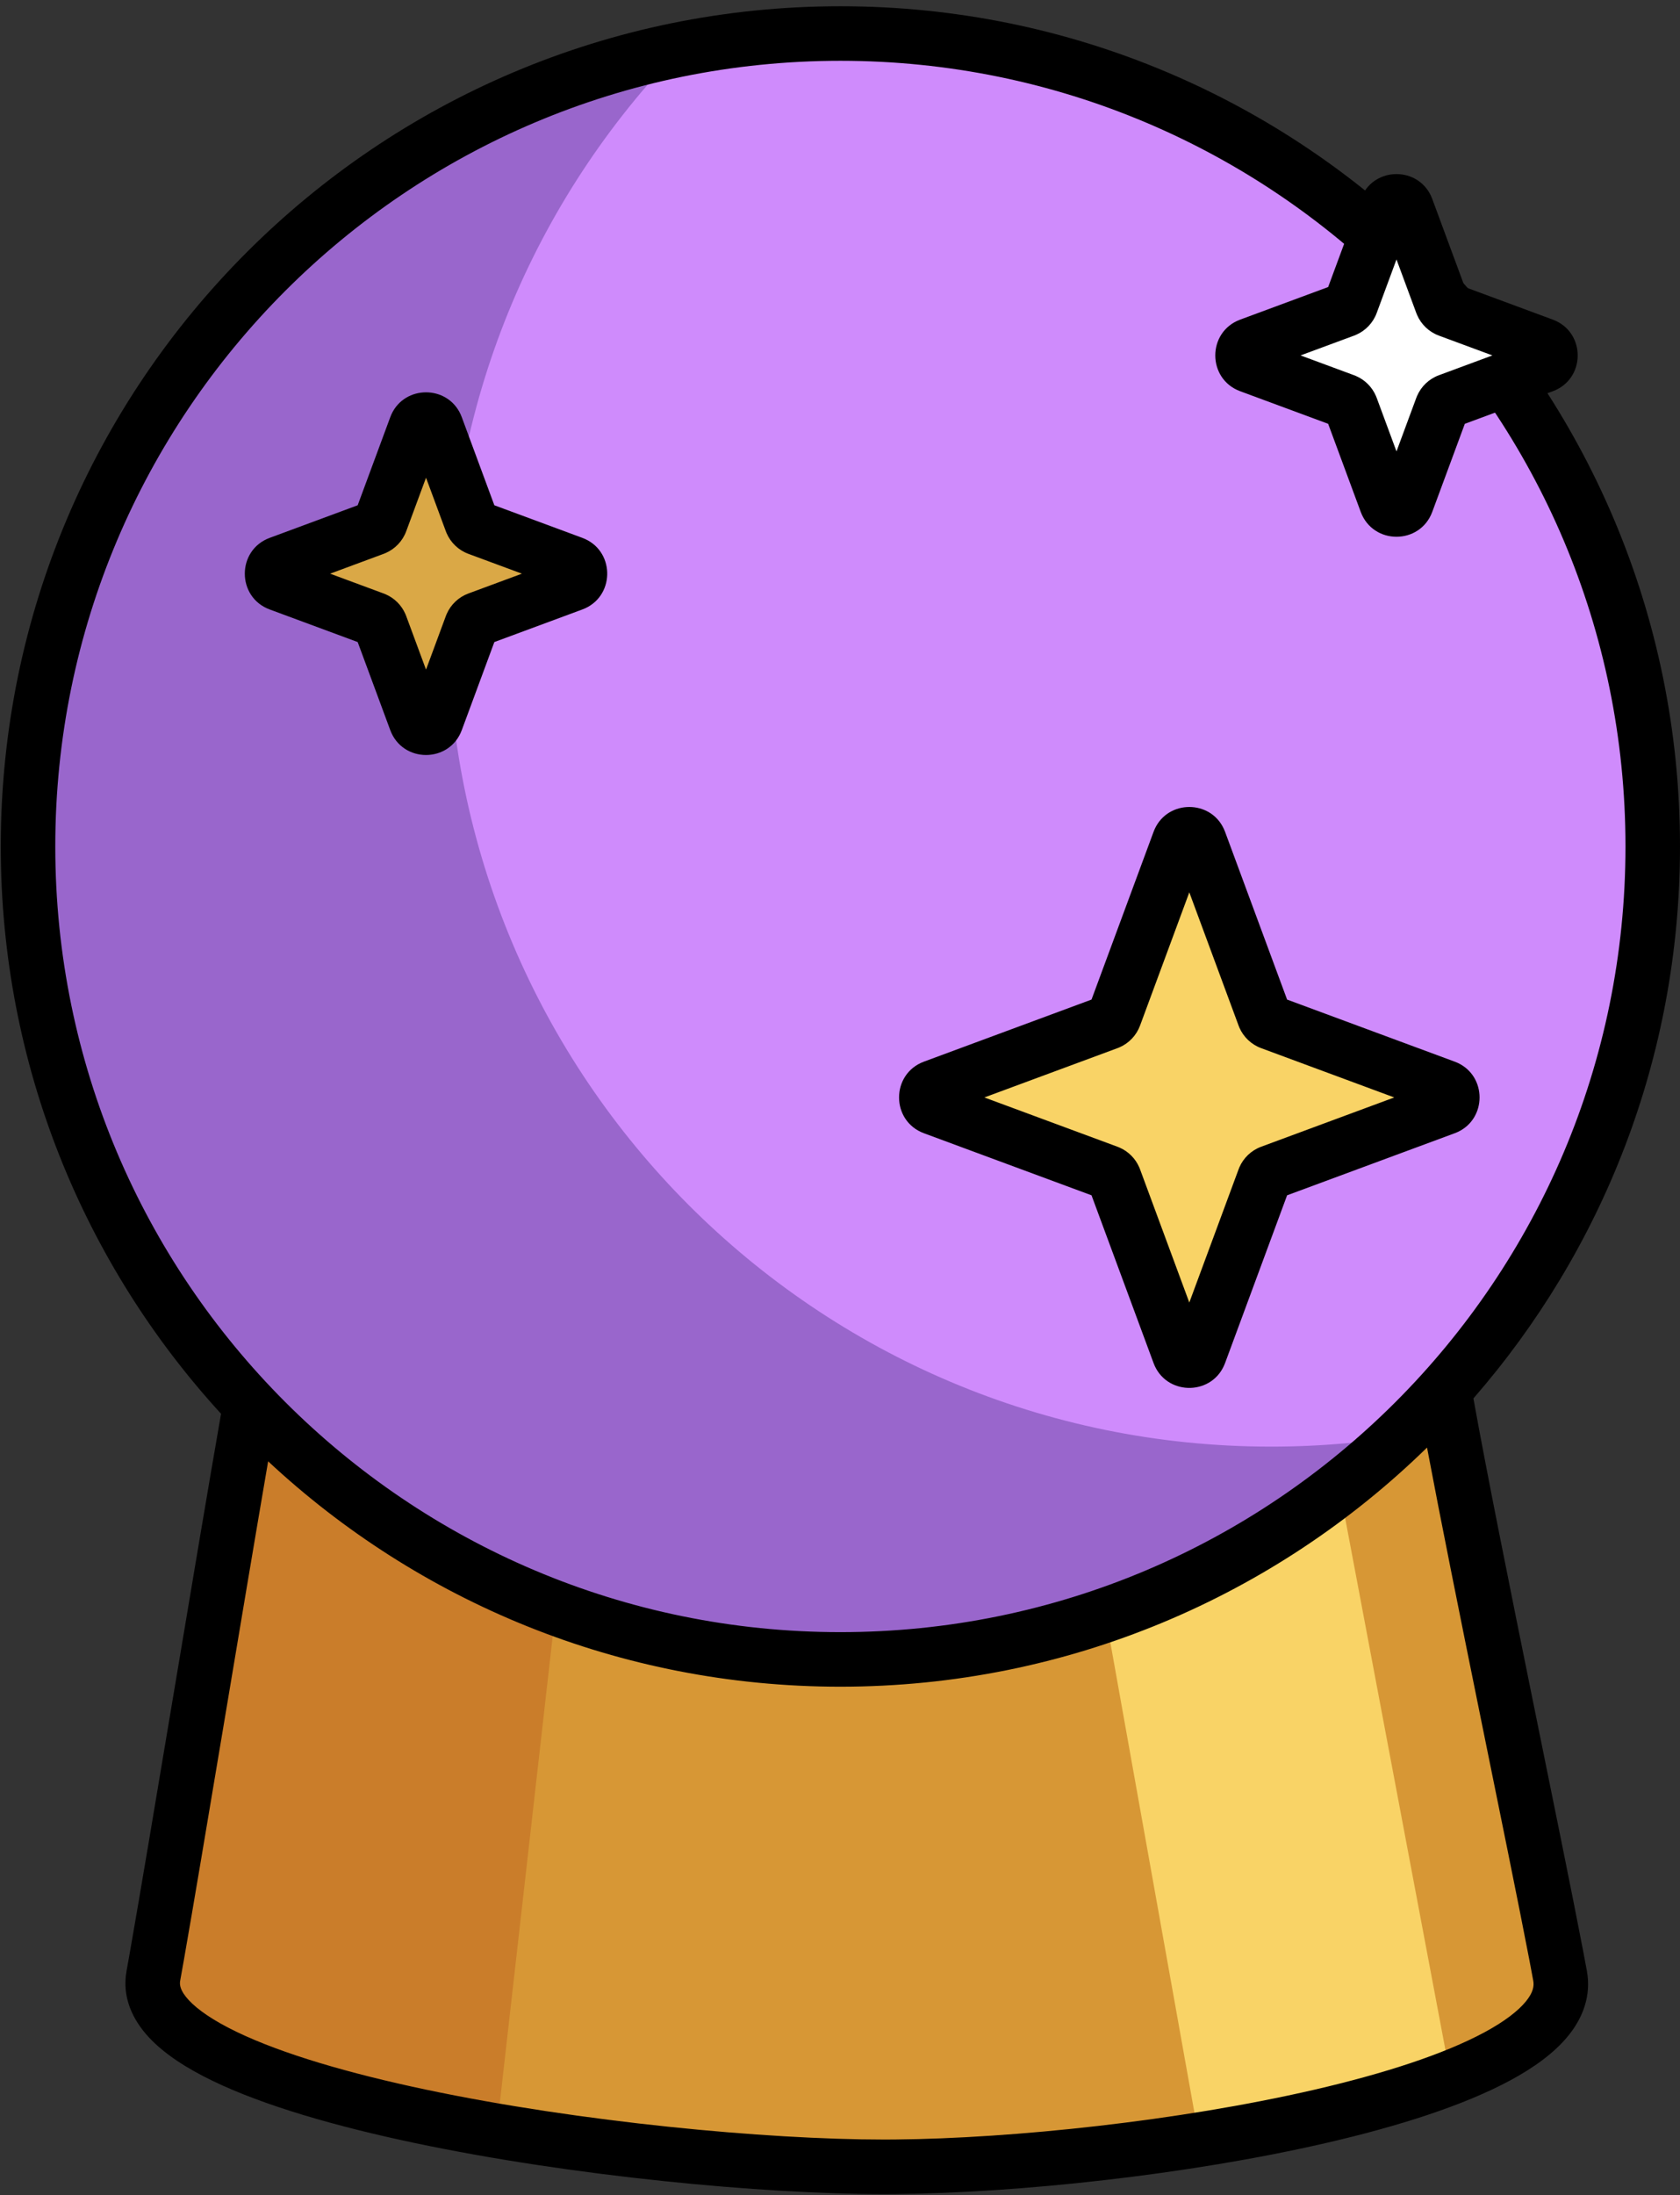
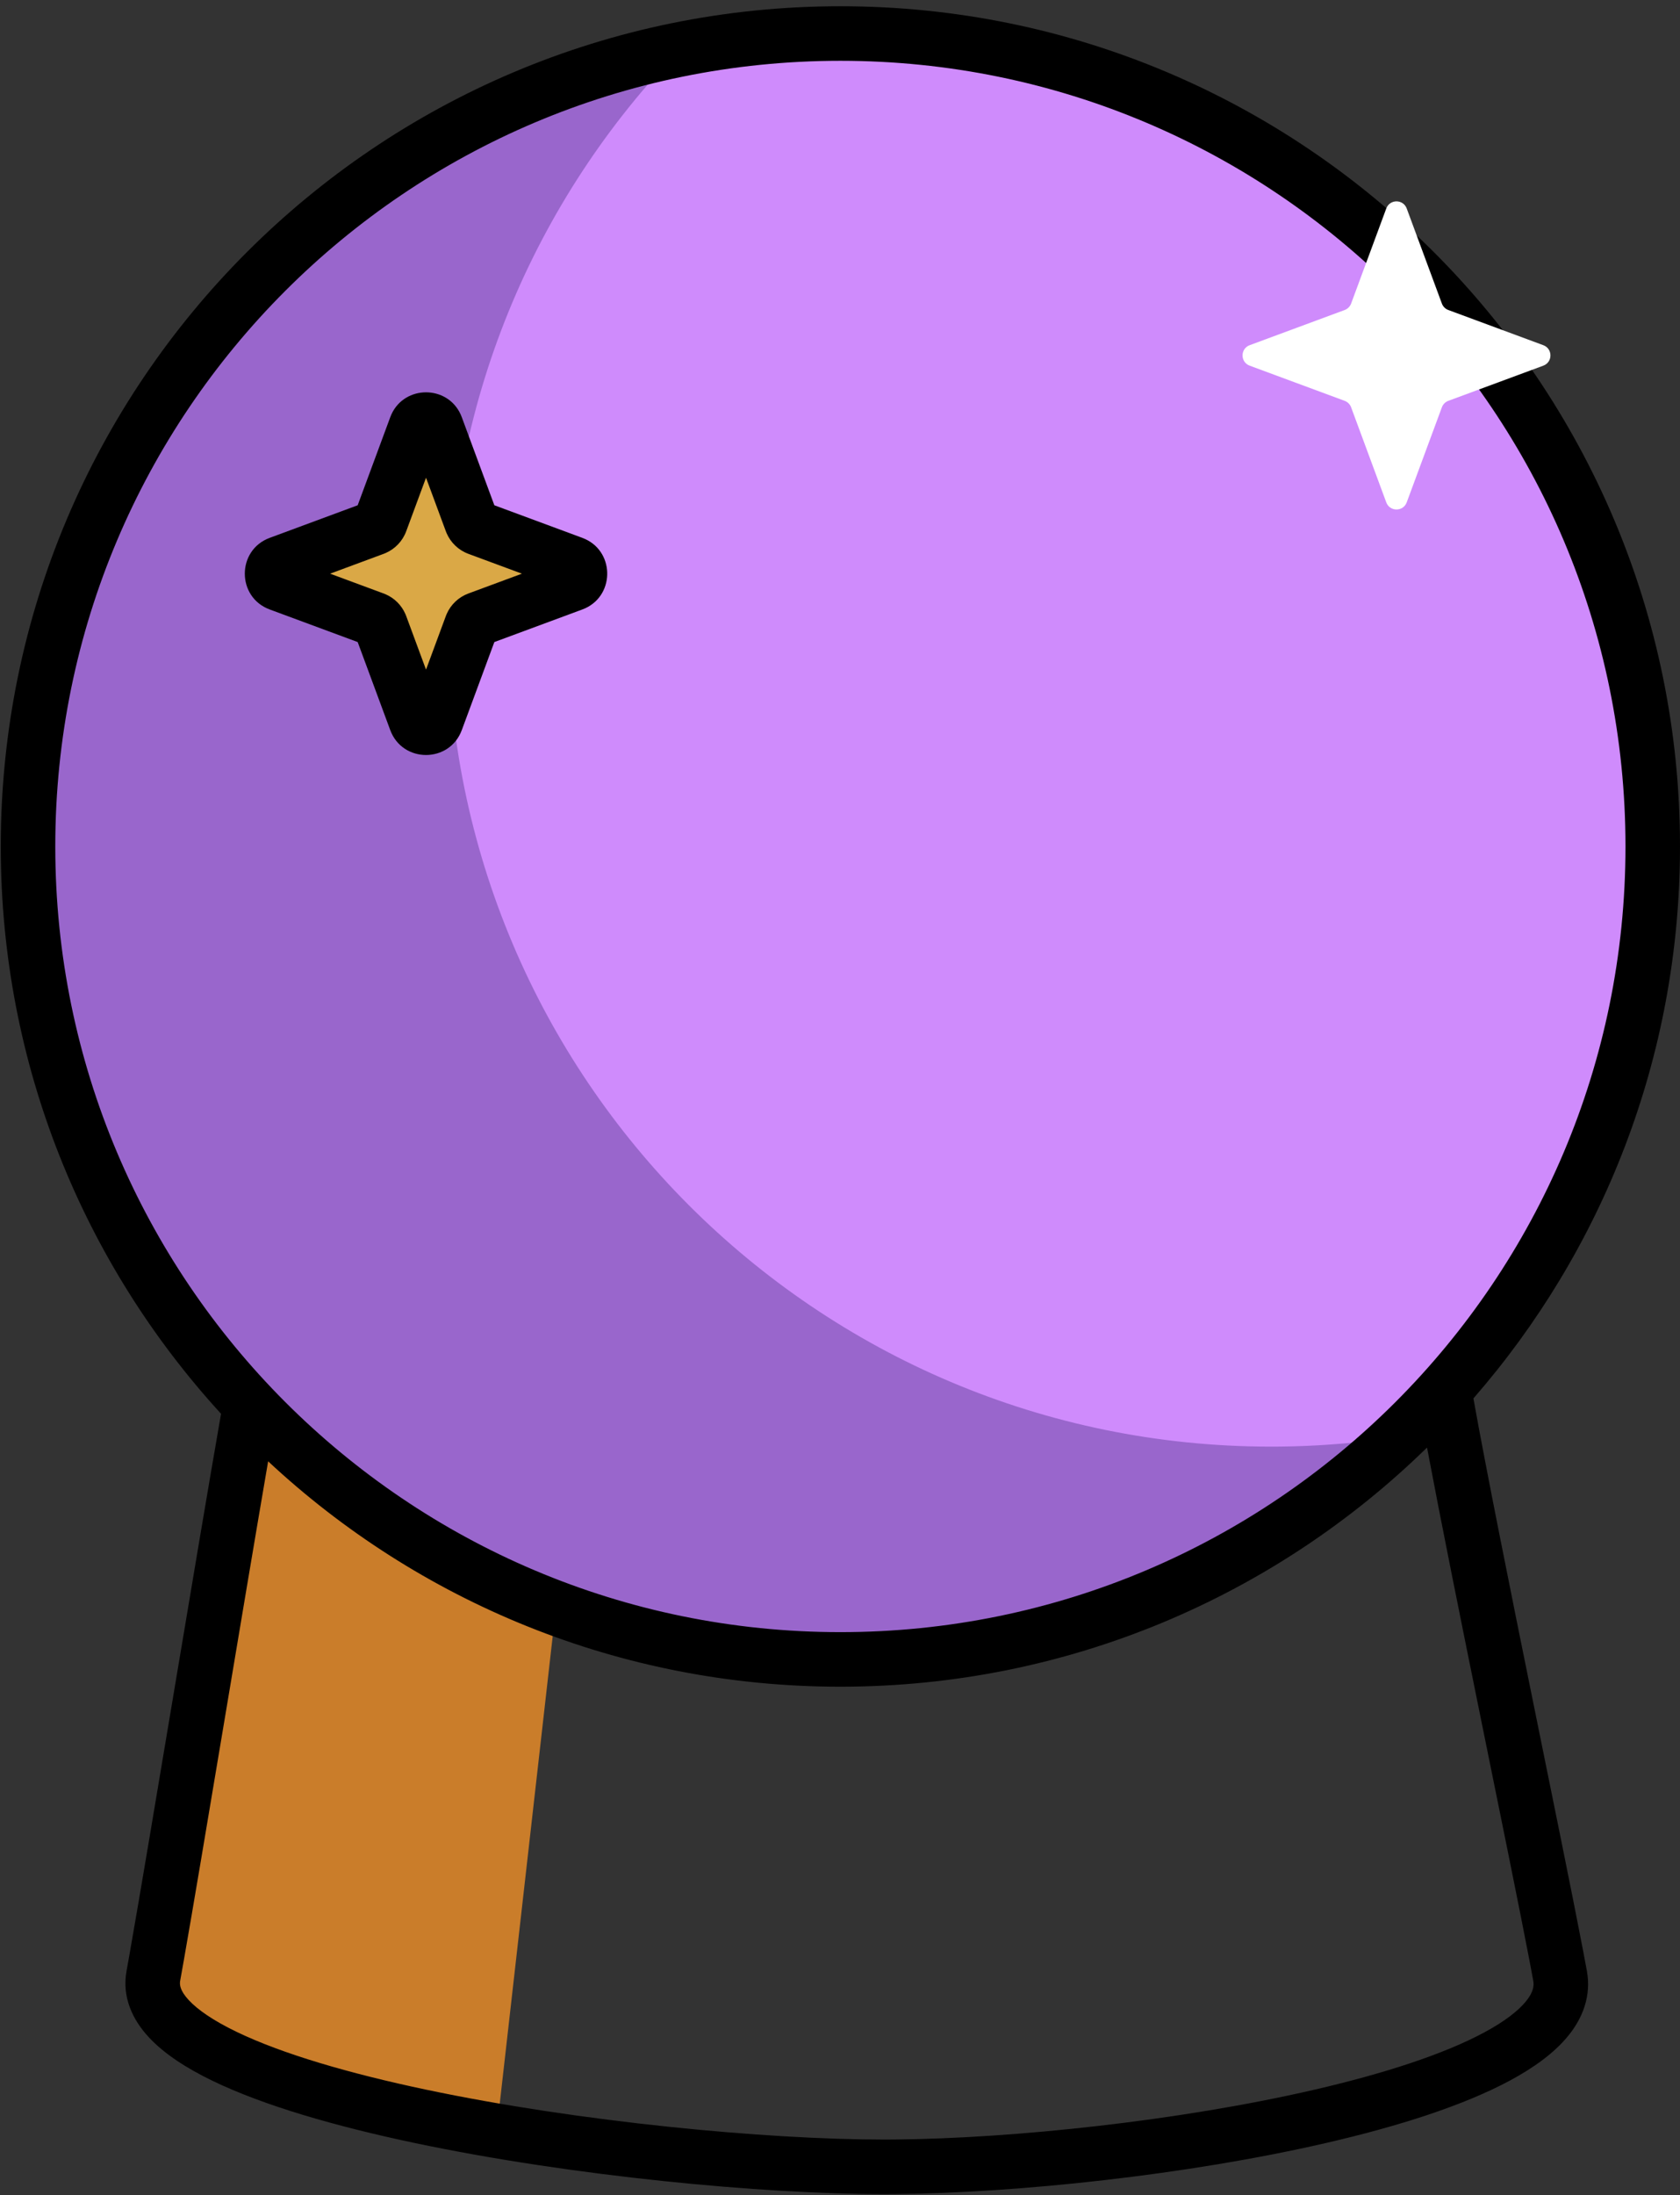
<svg xmlns="http://www.w3.org/2000/svg" width="157" height="205" viewBox="0 0 157 205" fill="none">
  <rect x="0" y="0" width="157" height="205" fill="#333333" stroke="none" />
-   <path d="M14.337 187.573L23.509 132.546L34.718 141.207L56.627 151.907L85.159 154.964L109.616 147.831L127.958 137.641L134.582 132.546C137.469 145.453 143.243 171.676 143.243 173.306C143.243 174.937 145.281 182.478 146.3 186.044L136.11 194.196L104.011 201.839H64.269L25.037 194.196L14.337 187.573Z" fill="#D79735" />
  <path d="M46.437 198.782L52.041 149.359L37.775 143.755L22.999 133.055L14.337 185.535L18.923 191.649L46.437 198.782Z" fill="#CA7D2A" />
  <path d="M154.962 79.557C154.962 122.047 120.517 156.493 78.026 156.493C35.535 156.493 1.09 122.047 1.09 79.557C1.09 37.066 35.535 2.621 78.026 2.621C120.517 2.621 154.962 37.066 154.962 79.557Z" fill="#CF8BFC" />
  <path d="M64.297 3.843C50.426 17.759 41.851 36.957 41.851 58.157C41.851 100.648 76.296 135.093 118.787 135.093C123.473 135.093 128.06 134.673 132.515 133.87C118.585 147.844 99.316 156.493 78.026 156.493C35.535 156.493 1.09 122.047 1.09 79.557C1.09 41.752 28.357 10.317 64.297 3.843Z" fill="#9966CC" />
-   <path d="M112.163 200.311L103.501 151.907L112.163 147.322L125.41 140.188L135.601 194.196L112.163 200.311Z" fill="#F9D366" />
  <path d="M78.535 0.583C121.87 0.583 157 35.712 157 79.047C157 98.777 149.717 116.804 137.694 130.591C138.9 137.315 141.098 148.236 143.218 158.673C145.117 168.018 146.953 176.988 147.933 182.11L148.299 184.06C148.718 186.369 147.921 188.432 146.559 190.107C145.241 191.729 143.322 193.098 141.142 194.273C136.766 196.632 130.644 198.572 123.946 200.117C110.923 203.123 95.034 204.79 83.694 204.891L82.612 204.896C71.225 204.896 53.469 203.221 38.776 200.128C31.45 198.586 24.714 196.658 19.881 194.326C17.478 193.166 15.36 191.821 13.889 190.229C12.379 188.594 11.384 186.49 11.826 184.06L12.172 182.115C14.003 171.709 18.305 145.493 20.657 132.025C7.873 118.066 0.071 99.468 0.071 79.047C0.071 35.712 35.201 0.583 78.535 0.583ZM133.36 135.18C119.215 148.996 99.87 157.512 78.535 157.512C57.87 157.512 39.072 149.522 25.058 136.465C22.65 150.473 18.852 173.551 17.182 183.043L16.838 184.972C16.77 185.344 16.826 185.899 17.632 186.772C18.479 187.688 19.945 188.699 22.095 189.736C26.371 191.799 32.629 193.628 39.825 195.143C54.176 198.164 71.58 199.801 82.612 199.801L83.66 199.796C94.64 199.697 110.156 198.072 122.8 195.154C129.348 193.643 134.947 191.825 138.723 189.789C140.619 188.767 141.885 187.779 142.605 186.893C143.281 186.061 143.376 185.464 143.286 184.972L142.926 183.048C141.957 177.986 140.132 169.075 138.225 159.687C136.459 150.994 134.626 141.902 133.36 135.18ZM78.535 5.678C38.015 5.678 5.166 38.526 5.166 79.047C5.166 119.568 38.015 152.417 78.535 152.417C119.056 152.417 151.905 119.568 151.905 79.047C151.905 38.526 119.056 5.678 78.535 5.678Z" fill="black" />
-   <path d="M110.188 78.573C110.517 77.686 111.771 77.686 112.1 78.573L118.137 94.889C118.241 95.168 118.461 95.388 118.739 95.492L135.056 101.529C135.943 101.857 135.943 103.112 135.056 103.441L118.739 109.478C118.461 109.581 118.241 109.801 118.137 110.08L112.1 126.397C111.771 127.284 110.517 127.284 110.188 126.397L104.151 110.08C104.048 109.801 103.828 109.581 103.549 109.478L87.232 103.441C86.345 103.112 86.345 101.857 87.232 101.529L103.549 95.492C103.828 95.388 104.048 95.168 104.151 94.889L110.188 78.573Z" fill="#F9D366" />
-   <path d="M107.916 77.407C109.177 74.677 113.111 74.677 114.372 77.407L114.489 77.689L120.282 93.345L135.94 99.14L136.222 99.256C138.951 100.517 138.951 104.452 136.222 105.713L135.94 105.829L120.282 111.623L114.489 127.28C113.376 130.289 109.219 130.383 107.916 127.562L107.8 127.28L102.005 111.623L86.348 105.829C83.243 104.68 83.243 100.289 86.348 99.14L102.005 93.345L107.8 77.689L107.916 77.407ZM106.54 95.773C106.201 96.689 105.504 97.423 104.613 97.808L104.433 97.88L91.991 102.485L104.433 107.089L104.613 107.161C105.444 107.521 106.108 108.184 106.468 109.016L106.54 109.196L111.144 121.637L115.749 109.196L115.82 109.016C116.206 108.125 116.94 107.428 117.855 107.089L130.297 102.485L117.855 97.88C116.94 97.541 116.206 96.844 115.82 95.954L115.749 95.773L111.144 83.331L106.54 95.773Z" fill="black" />
  <path d="M38.857 39.85C39.186 38.963 40.44 38.963 40.769 39.85L44.054 48.729C44.157 49.008 44.377 49.227 44.656 49.331L53.535 52.616C54.422 52.944 54.422 54.199 53.535 54.528L44.656 57.813C44.377 57.916 44.157 58.136 44.054 58.415L40.769 67.293C40.44 68.181 39.186 68.181 38.857 67.293L35.572 58.415C35.469 58.136 35.249 57.916 34.97 57.813L26.091 54.528C25.204 54.199 25.204 52.944 26.091 52.616L34.97 49.331C35.249 49.227 35.469 49.008 35.572 48.729L38.857 39.85Z" fill="#DAA846" />
  <path d="M36.584 38.684C37.846 35.955 41.78 35.955 43.041 38.684L43.157 38.966L46.198 47.185L54.418 50.227C57.426 51.34 57.52 55.497 54.7 56.8L54.418 56.916L46.198 59.958L43.157 68.177C42.008 71.282 37.617 71.282 36.468 68.177L33.426 59.958L25.207 56.916C22.102 55.767 22.102 51.376 25.207 50.227L33.426 47.185L36.468 38.966L36.584 38.684ZM37.961 49.613C37.622 50.528 36.924 51.261 36.034 51.647L35.854 51.72L30.849 53.572L35.854 55.424L36.034 55.496C36.865 55.856 37.528 56.519 37.888 57.35L37.961 57.53L39.813 62.534L41.665 57.53L41.737 57.35C42.123 56.46 42.856 55.762 43.771 55.424L48.775 53.572L43.771 51.72C42.856 51.381 42.123 50.683 41.737 49.793L41.665 49.613L39.813 44.609L37.961 49.613Z" fill="black" />
  <path d="M129.55 19.47C129.878 18.583 131.133 18.583 131.461 19.47L134.747 28.348C134.85 28.627 135.07 28.847 135.349 28.95L144.227 32.236C145.114 32.564 145.114 33.819 144.227 34.147L135.349 37.432C135.07 37.536 134.85 37.756 134.747 38.035L131.461 46.913C131.133 47.8 129.878 47.8 129.55 46.913L126.265 38.035C126.161 37.756 125.941 37.536 125.663 37.432L116.784 34.147C115.897 33.819 115.897 32.564 116.784 32.236L125.663 28.95C125.941 28.847 126.161 28.627 126.265 28.348L129.55 19.47Z" fill="white" />
-   <path d="M127.277 18.304C128.538 15.574 132.473 15.574 133.734 18.304L133.85 18.586L136.891 26.805L145.111 29.847C148.119 30.96 148.213 35.117 145.393 36.42L145.111 36.536L136.891 39.577L133.85 47.797C132.701 50.902 128.31 50.902 127.161 47.797L124.119 39.577L115.9 36.536C112.795 35.387 112.795 30.996 115.9 29.847L124.119 26.805L127.161 18.586L127.277 18.304ZM128.654 29.233C128.315 30.148 127.617 30.881 126.727 31.267L126.547 31.34L121.542 33.191L126.547 35.043L126.727 35.116C127.558 35.476 128.221 36.139 128.581 36.97L128.654 37.15L130.505 42.154L132.357 37.15L132.43 36.97C132.816 36.08 133.549 35.382 134.464 35.043L139.468 33.191L134.464 31.34C133.549 31.001 132.816 30.303 132.43 29.413L132.357 29.233L130.505 24.228L128.654 29.233Z" fill="black" />
</svg>